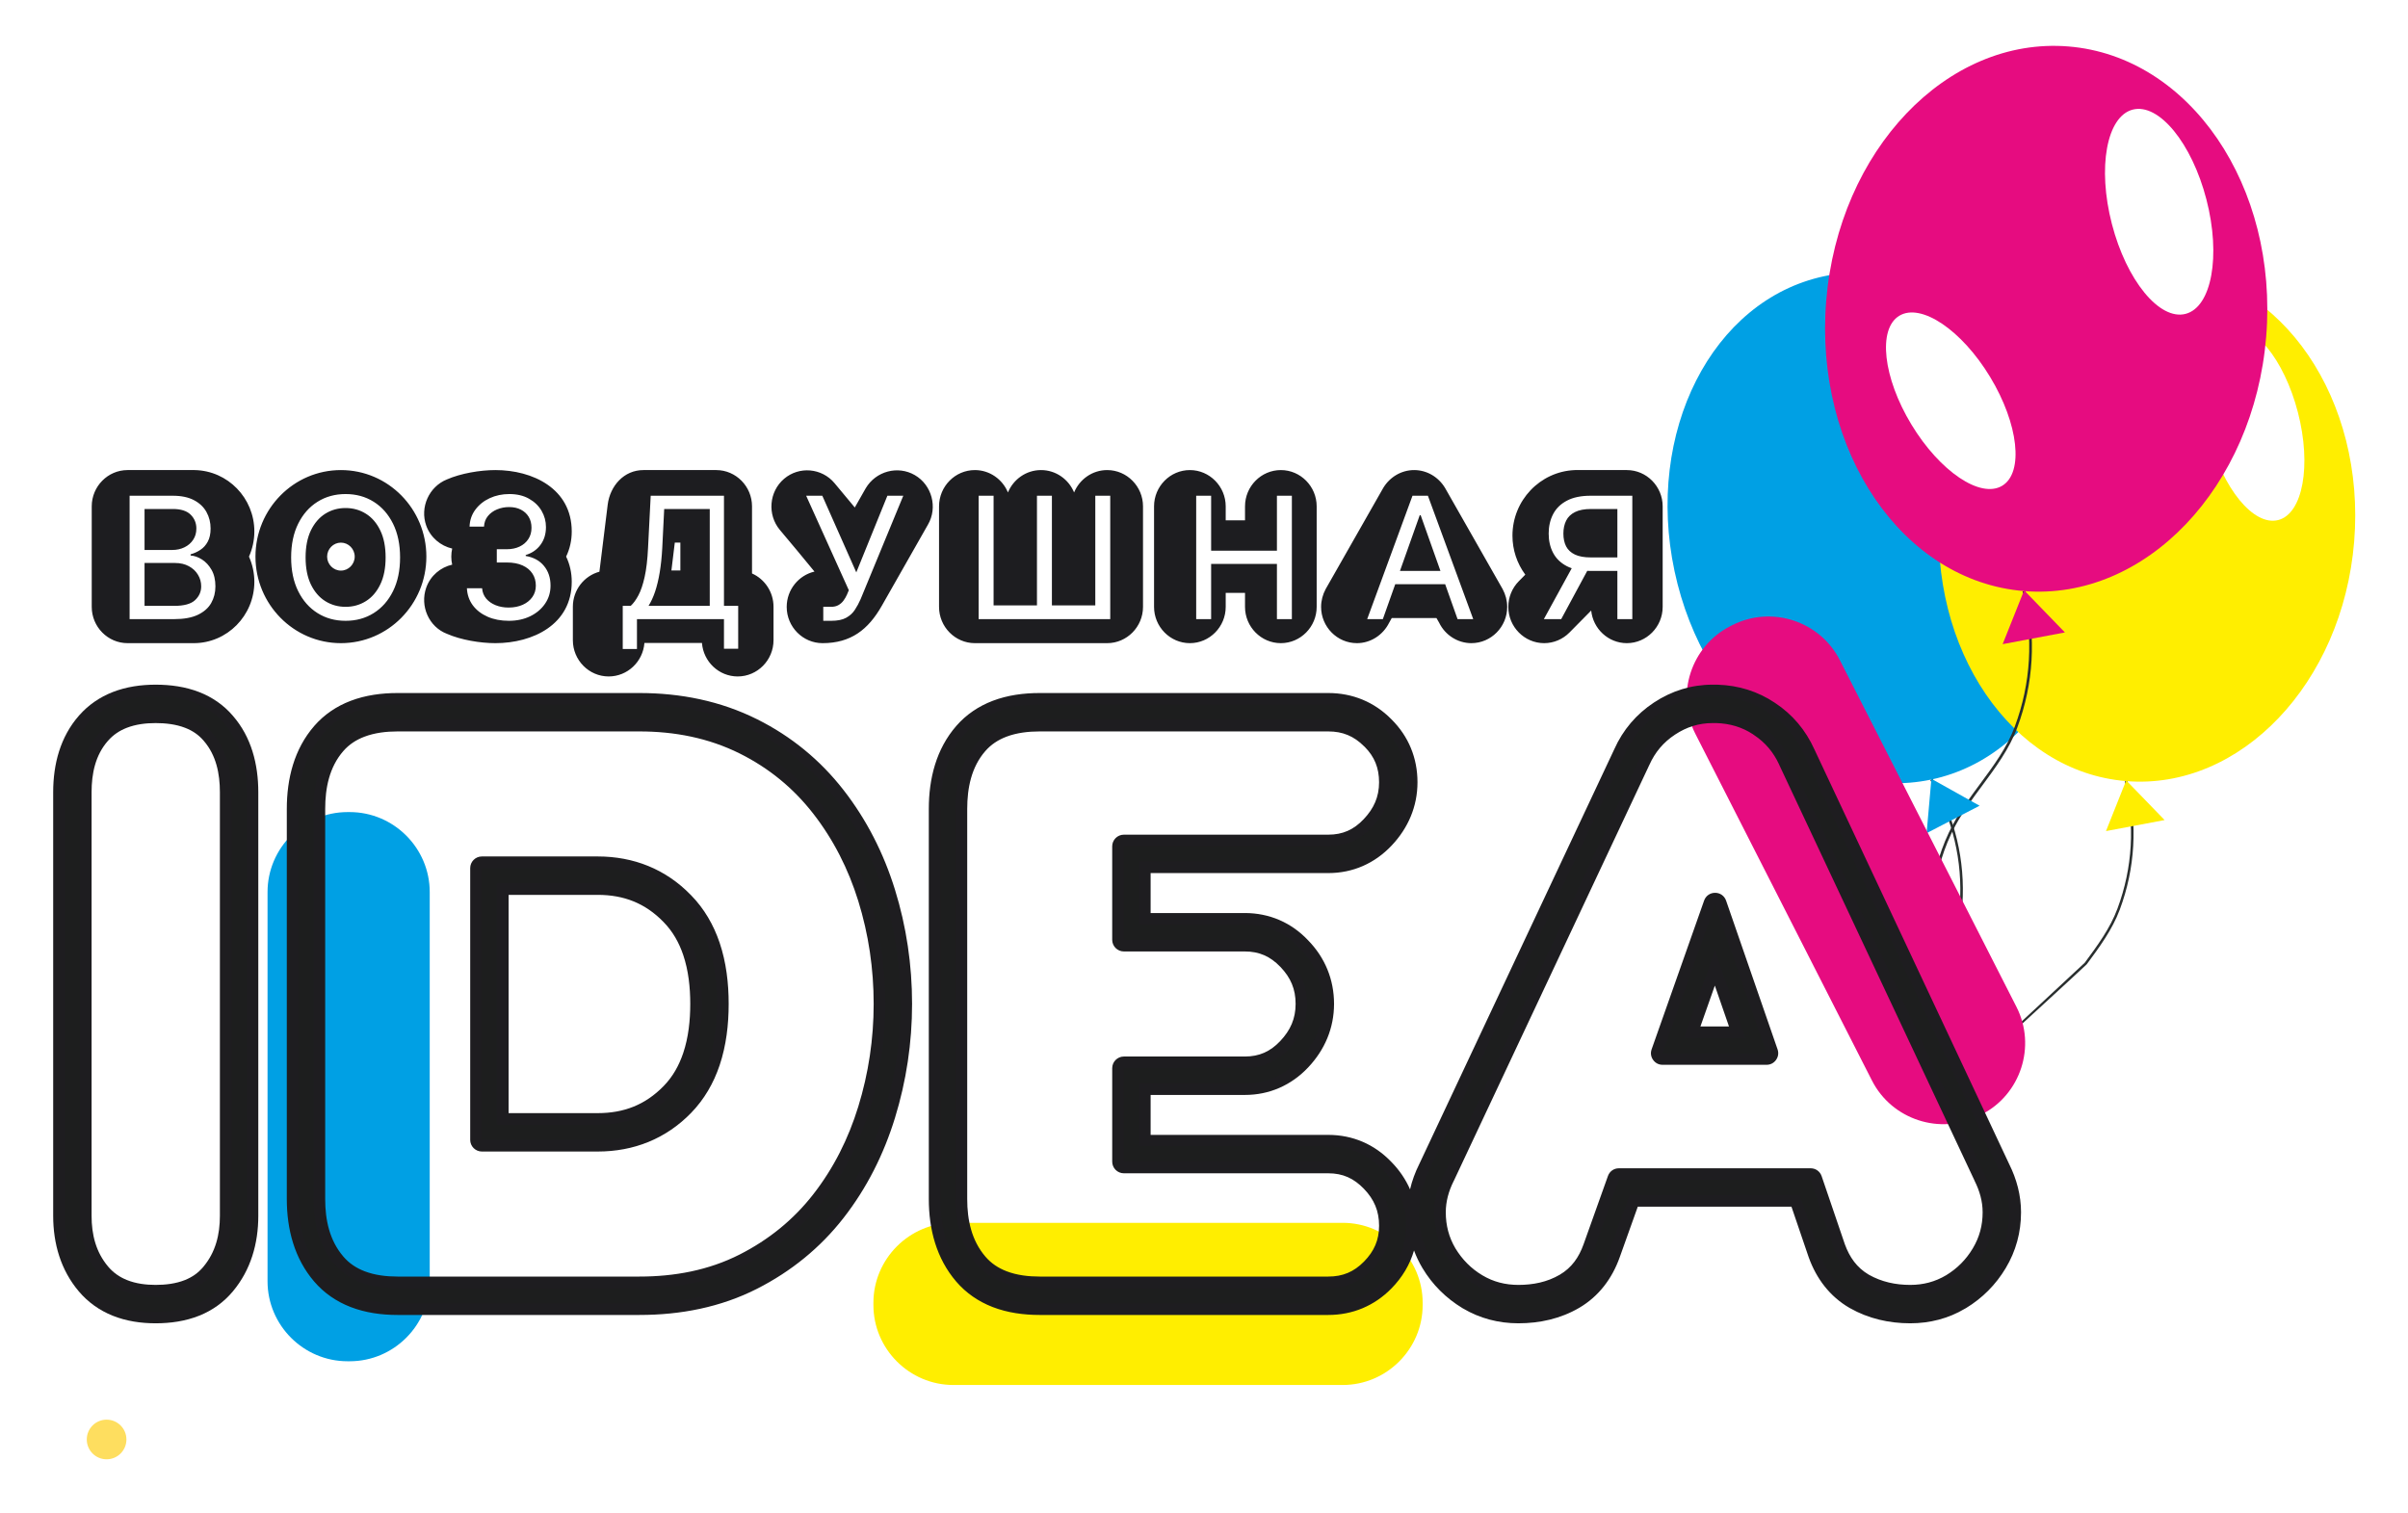
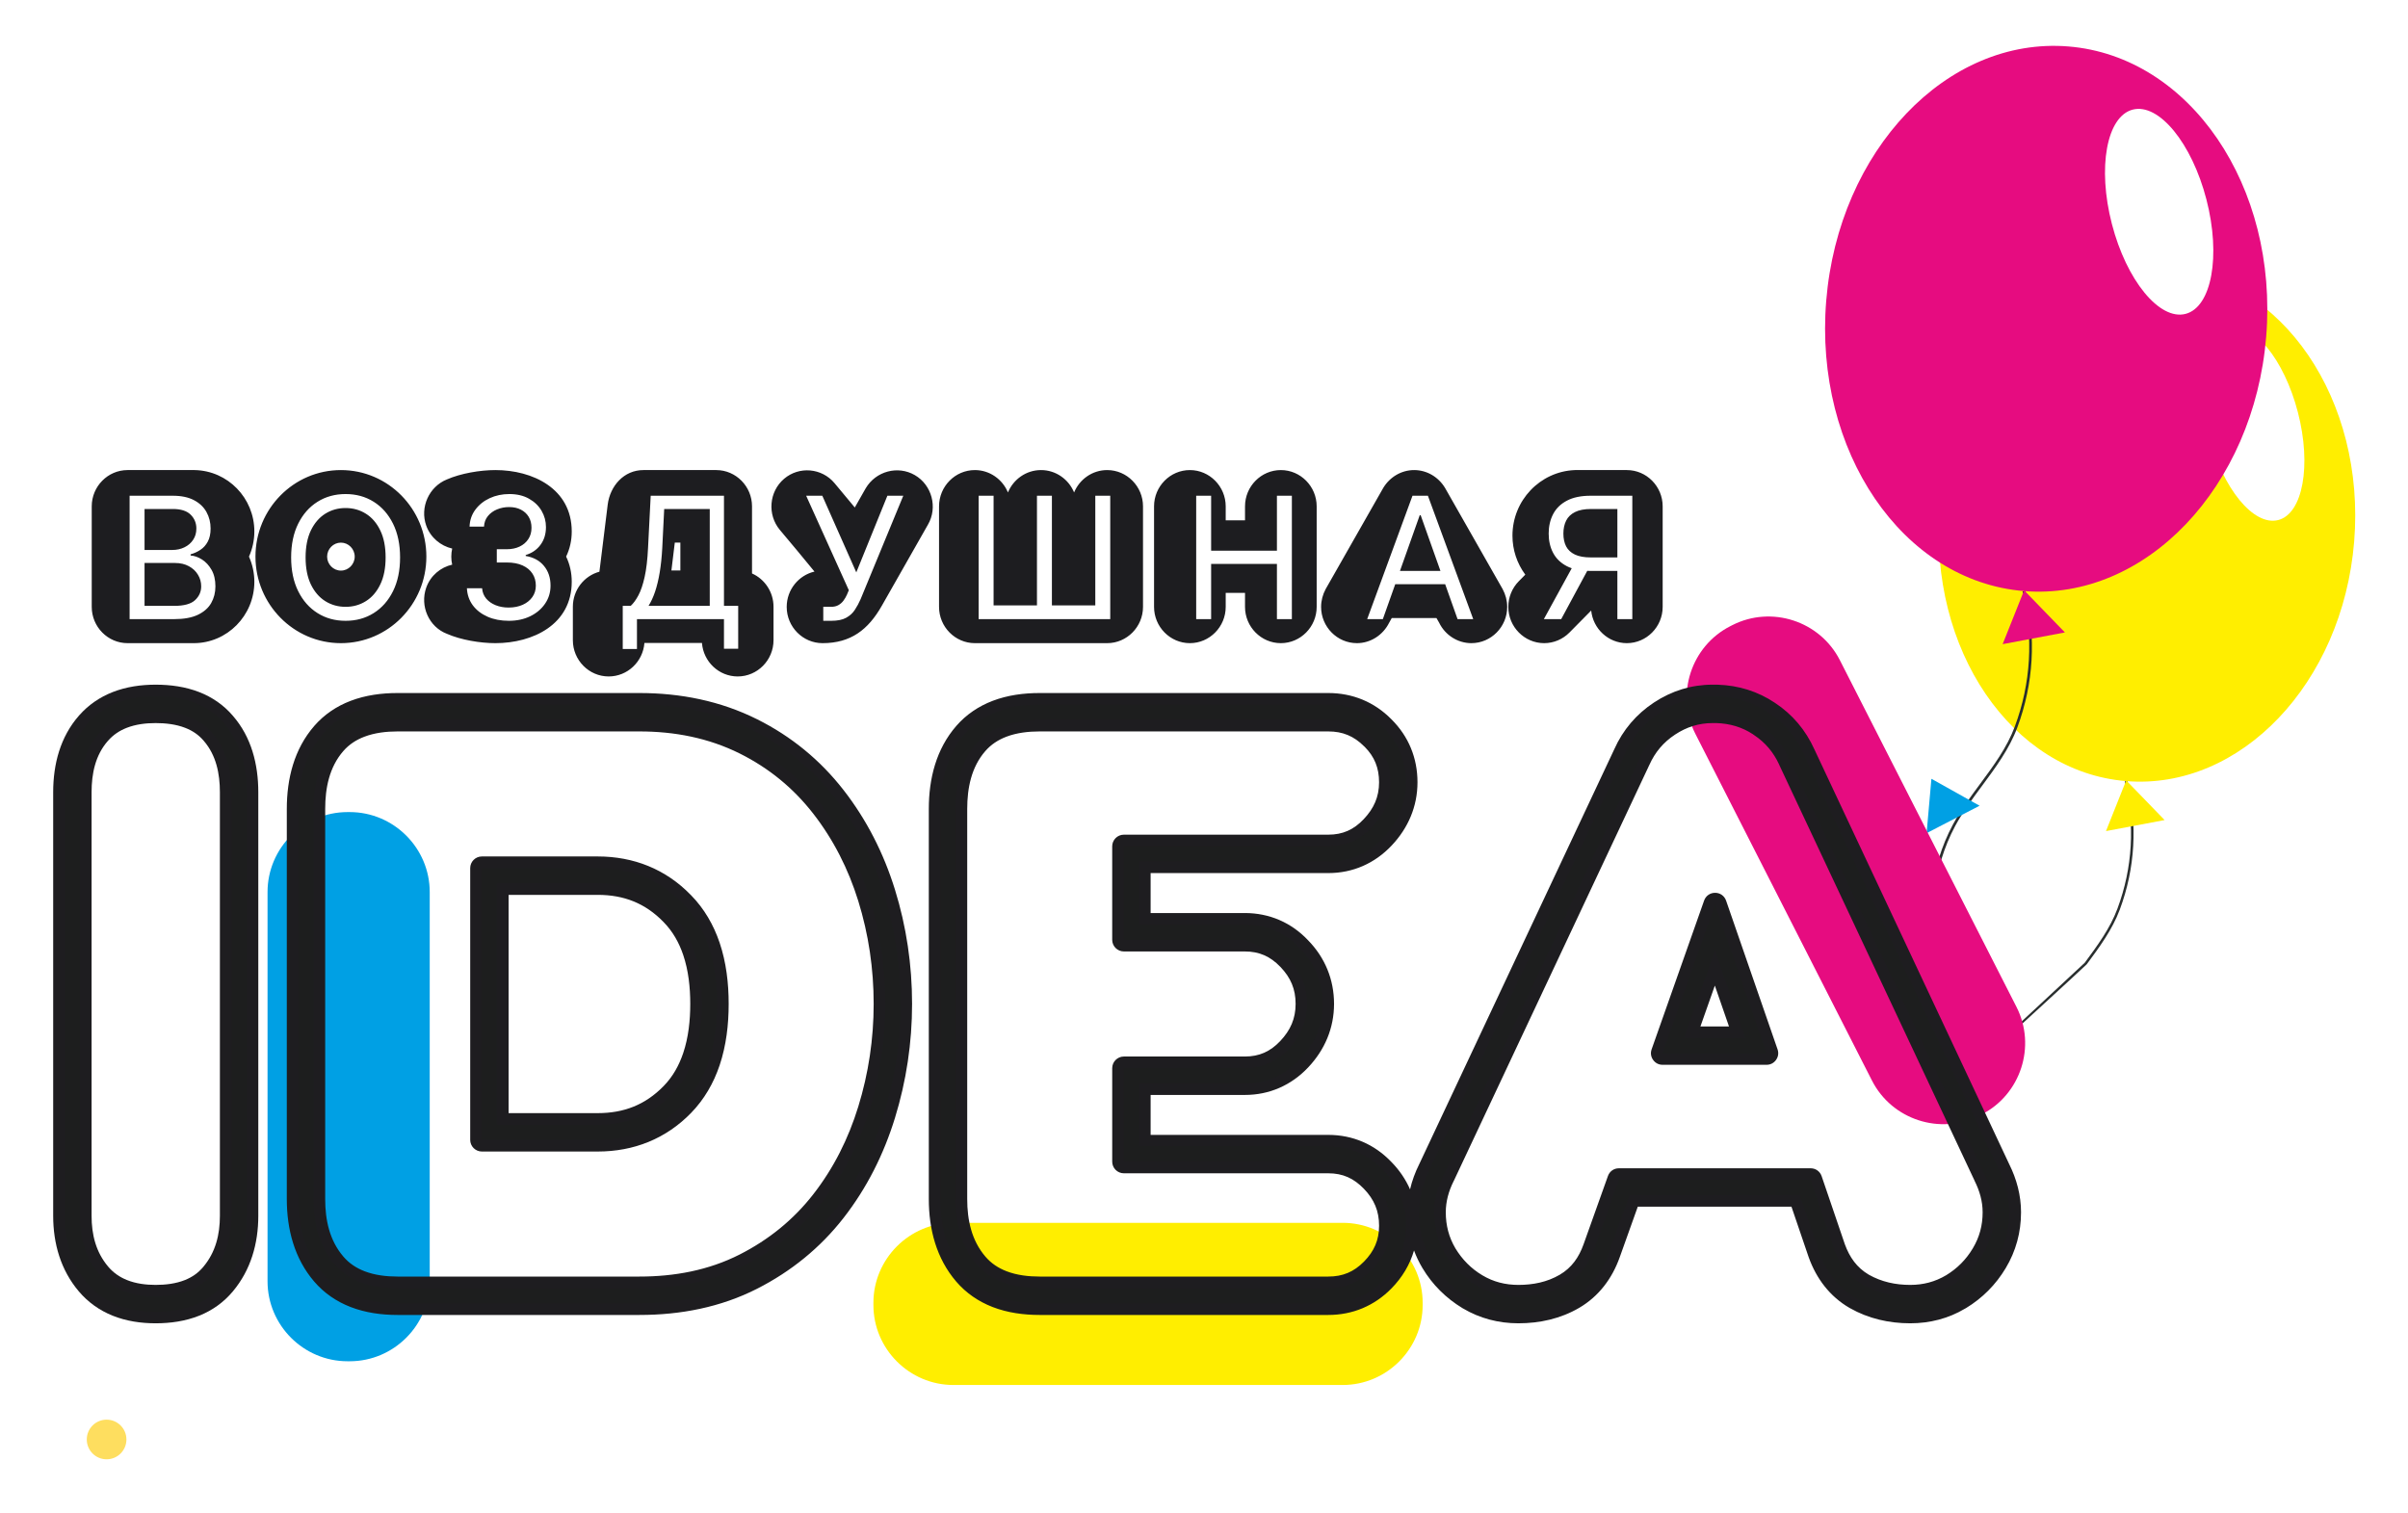
<svg xmlns="http://www.w3.org/2000/svg" width="210" height="132" viewBox="0 0 210 132" fill="none">
  <g filter="url(#filter0_d_452_117)">
-     <path d="M146.035 45.815C148.616 57.937 158.647 66.074 168.438 63.989C178.23 61.904 184.076 50.387 181.495 38.264C178.913 26.141 168.883 18.006 159.09 20.09C149.298 22.176 143.454 33.692 146.035 45.815Z" fill="#00A0E4" />
    <path d="M181.984 80.103C183.08 78.622 184.213 77.09 184.866 75.334C186.207 71.726 186.426 67.947 185.515 64.102L185.301 64.152C186.201 67.954 185.986 71.69 184.66 75.257C184.019 76.985 182.894 78.503 181.808 79.972C153.352 106.393 181.837 80.301 181.984 80.103Z" fill="#292E2E" />
    <path d="M169.171 40.282C168.16 52.635 175.43 63.311 185.408 64.127C195.386 64.943 204.295 55.591 205.305 43.238C206.315 30.884 199.046 20.209 189.067 19.393C179.089 18.577 170.181 27.929 169.171 40.282Z" fill="#FFEE00" />
    <path d="M192.633 33.972C193.831 38.606 196.541 41.912 198.685 41.357C200.83 40.803 201.597 36.598 200.399 31.964C199.201 27.331 196.49 24.025 194.346 24.58C192.201 25.134 191.435 29.34 192.633 33.972Z" fill="white" />
    <path d="M185.424 64.067L188.774 67.525L183.661 68.488L185.424 64.067Z" fill="#FFEE00" />
    <path d="M168.135 84.127C168.243 82.933 168.24 81.713 168.237 80.536C168.235 80.213 168.234 79.889 168.235 79.565C168.249 76.143 168.519 71.74 170.512 68.039C171.179 66.8 172.038 65.639 172.869 64.517C174.032 62.944 175.235 61.318 175.928 59.453C177.353 55.622 177.585 51.609 176.618 47.526L176.391 47.58C177.347 51.617 177.118 55.585 175.71 59.372C175.029 61.206 173.834 62.819 172.681 64.377C171.845 65.507 170.981 66.675 170.307 67.927C168.289 71.675 168.016 76.115 168.002 79.565C168.001 79.888 168.002 80.213 168.003 80.537C168.005 81.71 168.011 82.921 167.903 84.105C168.047 80.763 166.811 95.472 168.135 84.127Z" fill="#292E2E" />
    <path d="M159.263 22.233C158.19 35.35 165.908 46.686 176.504 47.552C187.099 48.42 196.559 38.489 197.632 25.373C198.704 12.255 190.985 0.92 180.39 0.052C169.794 -0.814 160.336 9.117 159.263 22.233Z" fill="#E60C80" />
    <path d="M184.176 15.534C185.448 20.454 188.325 23.965 190.602 23.376C192.88 22.787 193.694 18.322 192.422 13.402C191.15 8.482 188.272 4.972 185.995 5.56C183.717 6.149 182.903 10.615 184.176 15.534Z" fill="white" />
    <path d="M176.522 47.488L180.079 51.161L174.649 52.183L176.522 47.488Z" fill="#E60C80" />
-     <path d="M169.749 80.275C170.373 78.541 171.019 76.749 171.14 74.879C171.388 71.038 170.511 67.356 168.534 63.934L168.344 64.044C170.299 67.428 171.165 71.068 170.92 74.865C172.165 78.082 162.12 102.701 169.749 80.275Z" fill="#292E2E" />
-     <path d="M166.695 33.031C169.174 37.124 172.719 39.512 174.614 38.365C176.509 37.217 176.035 32.969 173.556 28.876C171.078 24.782 167.532 22.394 165.637 23.541C163.742 24.689 164.216 28.938 166.695 33.031Z" fill="white" />
    <path d="M168.437 63.926L172.639 66.276L168.018 68.667L168.437 63.926Z" fill="#00A0E4" />
    <path fill-rule="evenodd" clip-rule="evenodd" d="M76.17 109.823V109.631C76.17 105.794 79.31 102.655 83.147 102.655H117.093C120.93 102.655 124.069 105.794 124.069 109.631V109.823C124.069 113.66 120.93 116.799 117.093 116.799H83.147C79.31 116.799 76.17 113.66 76.17 109.823Z" fill="#FFEE00" />
    <path fill-rule="evenodd" clip-rule="evenodd" d="M20.308 58.431C21.921 60.282 22.526 62.66 22.526 65.097V102.04C22.526 104.458 21.875 106.76 20.31 108.632C19.519 109.579 18.524 110.293 17.378 110.752C16.17 111.236 14.868 111.418 13.573 111.418C12.293 111.418 11.01 111.232 9.818 110.752C8.675 110.291 7.679 109.583 6.881 108.643C5.294 106.773 4.638 104.464 4.638 102.04V65.097C4.638 62.647 5.256 60.263 6.903 58.397C7.707 57.485 8.704 56.801 9.836 56.36C11.026 55.896 12.3 55.717 13.573 55.717C14.86 55.717 16.156 55.892 17.36 56.359C18.495 56.799 19.496 57.484 20.29 58.409C20.297 58.417 20.302 58.424 20.308 58.431ZM17.712 106.518C17.721 106.507 17.729 106.496 17.738 106.486C18.806 105.208 19.177 103.683 19.177 102.04V65.097C19.177 63.484 18.857 61.881 17.782 60.63C17.772 60.618 17.761 60.607 17.751 60.594C17.311 60.081 16.78 59.727 16.15 59.482C15.341 59.168 14.435 59.067 13.573 59.067C12.726 59.067 11.847 59.171 11.054 59.48C10.412 59.731 9.871 60.095 9.416 60.612C8.315 61.861 7.987 63.472 7.987 65.097V102.04C7.987 103.681 8.36 105.206 9.434 106.476C9.885 107.008 10.424 107.384 11.071 107.645C11.857 107.962 12.731 108.069 13.573 108.069C14.43 108.069 15.331 107.965 16.132 107.644C16.758 107.392 17.278 107.031 17.712 106.518Z" fill="#1E1D20" />
    <path d="M13.573 57.392V58.051C14.723 58.051 15.701 58.218 16.517 58.535C17.333 58.852 17.99 59.313 18.522 59.934L18.525 59.936L18.527 59.938C19.621 61.194 20.189 62.875 20.193 65.097V102.04C20.189 104.147 19.626 105.81 18.518 107.137L18.516 107.14C17.981 107.784 17.324 108.259 16.51 108.586C15.697 108.912 14.721 109.085 13.573 109.085C12.457 109.085 11.5 108.913 10.691 108.587C9.881 108.26 9.215 107.781 8.66 107.132L8.662 107.135C7.543 105.807 6.975 104.146 6.971 102.04V65.097C6.975 62.876 7.548 61.197 8.653 59.94C9.207 59.315 9.872 58.852 10.684 58.534C11.495 58.218 12.454 58.051 13.573 58.051V57.392V56.733C12.325 56.733 11.199 56.918 10.205 57.306C9.211 57.693 8.354 58.286 7.665 59.069C6.308 60.605 5.65 62.654 5.654 65.097V102.04C5.65 104.383 6.313 106.403 7.655 107.986L7.657 107.988C8.345 108.796 9.203 109.409 10.198 109.809C11.194 110.211 12.323 110.403 13.573 110.403C14.851 110.403 15.997 110.212 17 109.809C18.003 109.409 18.858 108.793 19.53 107.981L19.529 107.984C20.858 106.4 21.514 104.381 21.511 102.04V65.097C21.514 62.655 20.864 60.608 19.519 59.072L19.524 59.076C18.849 58.288 17.994 57.693 16.994 57.306C15.992 56.918 14.849 56.733 13.573 56.733V57.392Z" fill="#1D1E1E" />
    <path fill-rule="evenodd" clip-rule="evenodd" d="M150.899 50.614L151.07 50.527C154.489 48.786 158.711 50.159 160.452 53.578L175.857 83.827C177.599 87.247 176.225 91.469 172.807 93.21L172.635 93.297C169.216 95.038 164.994 93.666 163.253 90.246L147.848 59.997C146.107 56.578 147.48 52.355 150.899 50.614Z" fill="#E60C80" />
    <path fill-rule="evenodd" clip-rule="evenodd" d="M30.308 66.83H30.5C34.337 66.83 37.476 69.969 37.476 73.807V107.753C37.476 111.59 34.337 114.729 30.5 114.729H30.308C26.471 114.729 23.332 111.59 23.332 107.753V73.807C23.332 69.969 26.471 66.83 30.308 66.83Z" fill="#00A0E4" />
    <path d="M10.404 109.889H16.794C16.864 109.863 16.932 109.837 17 109.809C18.003 109.409 18.858 108.793 19.53 107.981L19.529 107.983C19.689 107.793 19.839 107.595 19.98 107.392V104.112C19.723 105.281 19.235 106.278 18.518 107.137L18.516 107.14C17.981 107.784 17.324 108.259 16.51 108.586C15.697 108.912 14.721 109.085 13.574 109.085C12.457 109.085 11.5 108.913 10.691 108.587C10.428 108.48 10.18 108.358 9.945 108.219V109.702C10.028 109.739 10.113 109.775 10.198 109.809C10.266 109.837 10.335 109.863 10.404 109.889ZM19.98 62.942V59.655C19.838 59.454 19.686 59.261 19.524 59.075C18.849 58.288 17.994 57.692 16.994 57.306C15.992 56.918 14.85 56.733 13.573 56.733V57.392V58.051C14.723 58.051 15.701 58.218 16.517 58.535C17.334 58.852 17.99 59.313 18.522 59.934L18.526 59.936L18.527 59.938C19.235 60.751 19.723 61.742 19.98 62.942ZM9.945 57.413V58.886C10.177 58.753 10.423 58.636 10.684 58.534C11.495 58.218 12.454 58.051 13.573 58.051V57.392V56.733C12.325 56.733 11.199 56.918 10.205 57.306C10.117 57.34 10.031 57.376 9.945 57.413Z" fill="#1D1E1E" />
    <path fill-rule="evenodd" clip-rule="evenodd" d="M122.969 99.737C123.146 98.975 123.419 98.238 123.772 97.533L140.785 61.34C141.531 59.666 142.703 58.287 144.242 57.273C145.781 56.258 147.508 55.716 149.353 55.717C149.424 55.717 149.495 55.717 149.566 55.717H149.718C149.752 55.717 149.781 55.718 149.813 55.721C151.591 55.775 153.303 56.298 154.79 57.301C156.325 58.308 157.473 59.687 158.221 61.337L175.22 97.535C175.873 98.841 176.253 100.261 176.253 101.738C176.254 103.473 175.808 105.123 174.915 106.61C174.053 108.047 172.887 109.223 171.453 110.093C171.418 110.114 171.386 110.132 171.351 110.148C169.942 110.992 168.305 111.419 166.591 111.418C164.73 111.418 162.932 111.005 161.334 110.096C161.32 110.089 161.308 110.082 161.295 110.075C159.579 109.08 158.41 107.525 157.746 105.687C157.739 105.67 157.734 105.656 157.729 105.64L156.232 101.247H142.83L141.254 105.659C140.593 107.513 139.427 109.073 137.717 110.072C136.098 111.018 134.283 111.418 132.417 111.418C130.693 111.419 129.046 110.987 127.593 110.125C127.586 110.122 127.579 110.118 127.572 110.114L127.569 110.112C127.557 110.106 127.547 110.1 127.536 110.093C126.102 109.222 124.923 108.054 124.06 106.615L124.056 106.608C123.758 106.112 123.512 105.596 123.316 105.066C122.958 106.299 122.289 107.417 121.347 108.378C119.862 109.893 117.959 110.691 115.838 110.691H90.665C89.271 110.691 87.867 110.502 86.561 109.997C85.332 109.52 84.251 108.781 83.392 107.78C81.657 105.759 81.001 103.208 81.001 100.584V66.552C81.001 63.917 81.64 61.333 83.403 59.309C84.265 58.321 85.346 57.594 86.57 57.127C87.873 56.63 89.276 56.446 90.665 56.446H115.838C117.952 56.446 119.859 57.227 121.344 58.736C121.348 58.74 121.35 58.743 121.354 58.747C122.846 60.228 123.618 62.125 123.618 64.227C123.618 66.332 122.81 68.216 121.369 69.742C119.896 71.305 117.987 72.15 115.837 72.15H100.345V75.635H108.559C110.699 75.635 112.611 76.462 114.073 78.007C115.558 79.529 116.341 81.44 116.341 83.559C116.34 85.67 115.535 87.561 114.091 89.093C112.617 90.656 110.708 91.501 108.559 91.501H100.345V94.985H115.837C117.963 94.985 119.865 95.802 121.332 97.337C121.339 97.343 121.344 97.349 121.351 97.355C122.047 98.068 122.589 98.868 122.969 99.737ZM34.675 56.446H55.765C59.338 56.446 62.823 57.131 66.031 58.736L66.034 58.737C69 60.219 71.526 62.288 73.561 64.902C75.588 67.505 77.067 70.433 78.045 73.581C79.051 76.819 79.541 80.168 79.541 83.559C79.541 86.943 79.043 90.28 78.047 93.513C77.073 96.677 75.597 99.624 73.559 102.236C71.525 104.844 68.987 106.894 66.041 108.396C62.844 110.026 59.336 110.691 55.765 110.691H34.675C33.282 110.691 31.878 110.502 30.573 109.997C29.344 109.52 28.262 108.781 27.403 107.78C25.668 105.759 25.012 103.208 25.012 100.584V66.552C25.012 63.918 25.65 61.333 27.413 59.309C28.275 58.32 29.356 57.593 30.58 57.127C31.884 56.63 33.286 56.446 34.675 56.446ZM55.765 59.795H34.675C33.704 59.795 32.688 59.909 31.776 60.257C31.059 60.531 30.443 60.929 29.939 61.509C28.718 62.911 28.36 64.74 28.36 66.552V100.584C28.36 102.403 28.735 104.189 29.945 105.599C30.449 106.188 31.063 106.594 31.783 106.874C32.692 107.226 33.706 107.342 34.675 107.342H55.765C58.806 107.342 61.794 106.8 64.52 105.411C67.035 104.13 69.182 102.401 70.918 100.175C72.707 97.883 73.992 95.304 74.847 92.528C75.745 89.612 76.192 86.611 76.192 83.559C76.192 80.503 75.753 77.493 74.847 74.575C73.987 71.809 72.697 69.246 70.917 66.959C69.184 64.733 67.056 62.993 64.53 61.73L64.526 61.728C61.784 60.357 58.816 59.795 55.765 59.795ZM60.237 74.052C60.246 74.061 60.255 74.07 60.263 74.078C61.415 75.252 62.232 76.667 62.757 78.221C63.335 79.933 63.547 81.759 63.547 83.559C63.547 85.365 63.335 87.195 62.758 88.913C62.234 90.472 61.416 91.89 60.267 93.071C58.07 95.329 55.268 96.436 52.126 96.436H42.022C41.463 96.436 41.006 95.979 41.006 95.42V71.716C41.006 71.156 41.463 70.7 42.022 70.7H52.126C55.258 70.7 58.051 71.804 60.237 74.052ZM44.356 93.087H52.126C54.406 93.087 56.272 92.365 57.87 90.732C58.673 89.911 59.218 88.929 59.583 87.845C60.042 86.48 60.197 84.993 60.197 83.559C60.197 82.132 60.042 80.651 59.583 79.293C59.218 78.213 58.672 77.24 57.871 76.423C57.864 76.415 57.857 76.409 57.85 76.401C56.268 74.78 54.408 74.05 52.126 74.05H44.356V93.087ZM119.028 61.153C119.006 61.135 118.985 61.115 118.963 61.094C118.074 60.202 117.097 59.795 115.837 59.795H90.664C89.693 59.795 88.676 59.909 87.764 60.257C87.048 60.531 86.432 60.93 85.928 61.509C84.707 62.911 84.35 64.74 84.35 66.552V100.584C84.35 102.403 84.726 104.188 85.935 105.6C86.438 106.188 87.051 106.594 87.772 106.874C88.681 107.226 89.695 107.342 90.664 107.342H115.837C117.098 107.342 118.073 106.933 118.955 106.033C119.833 105.138 120.269 104.165 120.269 102.91C120.269 101.622 119.839 100.614 118.953 99.695L118.948 99.69C118.064 98.77 117.105 98.335 115.837 98.335H98.011C97.451 98.335 96.995 97.879 96.995 97.32V89.166C96.995 88.607 97.451 88.15 98.011 88.15H108.558C109.826 88.15 110.785 87.715 111.654 86.794C112.536 85.861 112.99 84.847 112.99 83.559C112.99 82.271 112.56 81.264 111.662 80.332L111.657 80.327C110.785 79.421 109.826 78.986 108.557 78.986H98.01C97.451 78.986 96.994 78.529 96.994 77.969V69.816C96.994 69.257 97.451 68.8 98.01 68.8H115.836C117.104 68.8 118.062 68.365 118.932 67.444C119.807 66.519 120.269 65.51 120.268 64.228C120.267 62.974 119.866 62.003 119.028 61.153ZM126.754 99.053C126.347 99.876 126.085 100.778 126.086 101.737C126.086 102.874 126.353 103.911 126.928 104.885C127.523 105.86 128.287 106.639 129.269 107.227C130.244 107.811 131.284 108.068 132.417 108.069C133.688 108.069 134.92 107.83 136.026 107.182C137.068 106.571 137.698 105.659 138.101 104.53L140.227 98.572C140.374 98.16 140.747 97.898 141.184 97.898H157.903C158.345 97.898 158.721 98.167 158.864 98.586L160.89 104.53C161.299 105.65 161.928 106.562 162.978 107.179C164.09 107.807 165.305 108.069 166.591 108.069C167.723 108.068 168.751 107.804 169.727 107.223C170.692 106.634 171.457 105.866 172.043 104.888C172.63 103.909 172.904 102.879 172.904 101.737C172.905 100.772 172.639 99.865 172.211 99.007C172.195 98.975 172.183 98.947 172.171 98.915L155.185 62.751C155.171 62.721 155.16 62.695 155.149 62.666C154.668 61.626 153.957 60.763 152.956 60.103C152.925 60.083 152.899 60.064 152.872 60.042C151.927 59.418 150.852 59.104 149.68 59.067H149.566C149.496 59.067 149.425 59.067 149.354 59.067C148.15 59.069 147.09 59.407 146.084 60.069C145.063 60.741 144.333 61.61 143.835 62.726C143.824 62.75 143.814 62.77 143.802 62.793L126.793 98.978C126.78 99.005 126.769 99.028 126.754 99.053ZM150.532 74.555L155.02 87.525C155.13 87.846 155.083 88.17 154.887 88.446C154.69 88.722 154.398 88.872 154.059 88.872H144.995C144.655 88.872 144.363 88.721 144.166 88.443C143.97 88.166 143.925 87.839 144.038 87.519L148.614 74.549C148.76 74.134 149.135 73.87 149.575 73.871C150.015 73.872 150.388 74.139 150.532 74.555ZM150.783 85.525L149.55 81.962L148.294 85.525H150.783Z" fill="#1E1D20" />
    <path d="M40.072 58.12V58.779H55.765C59.266 58.779 62.326 59.464 64.98 60.82L64.984 60.821C67.671 62.176 69.907 64.01 71.719 66.335C73.539 68.675 74.904 71.315 75.817 74.274L75.817 74.275C76.744 77.24 77.207 80.332 77.208 83.559C77.207 86.75 76.744 89.836 75.817 92.826L75.817 92.828C74.902 95.811 73.538 98.463 71.719 100.801L71.72 100.799C69.909 103.114 67.67 104.949 64.982 106.316C62.328 107.672 59.266 108.357 55.765 108.357H42.682H40.072H34.675C33.407 108.357 32.323 108.172 31.416 107.821C30.508 107.467 29.772 106.952 29.174 106.26L29.175 106.263C27.969 104.848 27.349 102.994 27.345 100.584V66.552C27.348 64.092 27.972 62.227 29.172 60.842L29.17 60.845C29.768 60.163 30.504 59.656 31.413 59.309C32.321 58.961 33.406 58.779 34.675 58.779H40.072V58.12V57.461H34.675C33.281 57.461 32.034 57.66 30.943 58.076C29.852 58.492 28.919 59.13 28.179 59.976L28.177 59.978C26.727 61.646 26.025 63.876 26.028 66.552V100.584C26.024 103.216 26.729 105.432 28.174 107.119L28.175 107.121C28.914 107.979 29.848 108.627 30.94 109.049C32.032 109.473 33.28 109.675 34.675 109.676H40.072H42.682H55.765C59.436 109.676 62.718 108.953 65.58 107.491L65.579 107.491C68.429 106.042 70.831 104.077 72.758 101.611L72.759 101.61C74.68 99.142 76.12 96.339 77.076 93.214L77.076 93.216C78.042 90.1 78.526 86.877 78.526 83.559C78.526 80.206 78.043 76.977 77.075 73.882L77.075 73.879L77.076 73.885C76.119 70.784 74.679 67.993 72.759 65.526C70.83 63.048 68.428 61.081 65.577 59.644L65.58 59.645C62.718 58.183 59.435 57.46 55.765 57.461H42.681H40.072V58.12ZM42.682 94.76V95.42H52.126C55.045 95.427 57.57 94.392 59.539 92.363C60.547 91.33 61.301 90.062 61.795 88.589C62.29 87.115 62.531 85.438 62.531 83.559C62.531 81.686 62.29 80.014 61.795 78.546C61.3 77.079 60.547 75.817 59.537 74.79L59.54 74.792C57.572 72.751 55.047 71.709 52.126 71.716H42.022V95.42H42.682V94.76H43.34V73.034H52.126C54.744 73.041 56.846 73.916 58.593 75.709L58.596 75.712C59.456 76.59 60.106 77.666 60.546 78.968C60.985 80.269 61.213 81.798 61.213 83.559C61.213 85.326 60.985 86.862 60.546 88.169C60.105 89.477 59.456 90.559 58.595 91.442C56.848 93.225 54.744 94.095 52.126 94.102H42.682V94.76ZM90.664 58.12V58.779H115.837C117.374 58.786 118.605 59.298 119.683 60.377L119.684 60.378L119.687 60.381C120.766 61.458 121.277 62.69 121.284 64.227C121.279 65.71 120.766 66.974 119.671 68.142C118.59 69.277 117.365 69.809 115.836 69.816H98.011V77.969H108.558C110.088 77.977 111.314 78.505 112.395 79.628L112.396 79.63L112.4 79.633C113.485 80.76 114 82.023 114.006 83.559C114.001 85.056 113.487 86.325 112.393 87.491C111.311 88.627 110.087 89.159 108.558 89.167H98.011V97.32H115.836C117.367 97.327 118.593 97.855 119.673 98.979L119.676 98.98L119.679 98.983C120.764 100.11 121.279 101.373 121.285 102.909C121.278 104.393 120.769 105.626 119.681 106.744C118.603 107.833 117.373 108.351 115.837 108.357H90.664C89.396 108.357 88.313 108.172 87.405 107.821C86.497 107.467 85.762 106.952 85.164 106.26L85.165 106.263C83.959 104.848 83.338 102.994 83.335 100.584V66.552C83.337 64.092 83.961 62.227 85.162 60.842L85.159 60.845C85.758 60.163 86.492 59.656 87.402 59.309C88.31 58.961 89.395 58.779 90.664 58.779V58.12V57.461C89.27 57.461 88.023 57.66 86.931 58.076C85.841 58.492 84.908 59.13 84.168 59.976L84.166 59.978C82.715 61.646 82.013 63.876 82.016 66.552V100.584C82.014 103.216 82.717 105.432 84.163 107.119L84.164 107.121C84.903 107.979 85.836 108.627 86.928 109.049C88.021 109.473 89.269 109.675 90.663 109.676H115.836C117.687 109.682 119.333 108.991 120.621 107.667C121.924 106.347 122.608 104.716 122.602 102.909C122.609 101.061 121.928 99.4 120.623 98.065L120.627 98.07C119.341 96.708 117.691 95.994 115.835 96.001H99.328V90.485H108.557C110.415 90.492 112.065 89.77 113.351 88.396C114.648 87.03 115.329 85.376 115.323 83.559C115.33 81.711 114.649 80.05 113.344 78.716L113.348 78.72C112.061 77.358 110.412 76.644 108.557 76.651H99.327V71.135H115.835C117.692 71.142 119.343 70.42 120.629 69.046C121.925 67.681 122.606 66.033 122.601 64.227C122.608 62.379 121.925 60.735 120.613 59.445L120.617 59.449C119.327 58.137 117.683 57.454 115.834 57.461H90.662V58.12H90.664ZM149.708 57.392L149.688 58.051C151.126 58.096 152.382 58.494 153.512 59.252L153.514 59.255L153.518 59.256C154.657 60.007 155.508 61.01 156.103 62.316L156.104 62.319L173.117 98.546L173.12 98.553C173.66 99.635 173.92 100.688 173.92 101.737C173.918 103.083 173.586 104.29 172.914 105.41L172.913 105.412C172.243 106.53 171.361 107.416 170.243 108.098L170.247 108.095C169.139 108.756 167.938 109.083 166.591 109.085C165.032 109.084 163.67 108.738 162.46 108.052L162.135 108.625L162.467 108.056C161.306 107.377 160.473 106.35 159.932 104.868L159.312 105.093L159.935 104.88L157.902 98.913H141.184L139.057 104.871L139.058 104.868C138.516 106.351 137.688 107.379 136.539 108.058L136.541 108.056C135.372 108.737 134.014 109.084 132.417 109.085C131.07 109.083 129.861 108.756 128.741 108.094L128.405 108.661L128.747 108.098C127.627 107.416 126.738 106.528 126.056 105.407L125.494 105.749L126.061 105.414C125.398 104.294 125.071 103.085 125.07 101.737C125.07 100.688 125.329 99.635 125.87 98.553L125.874 98.545L142.905 62.316L142.908 62.312C143.489 61.011 144.349 59.997 145.526 59.22C146.719 58.435 147.975 58.053 149.353 58.051C149.448 58.051 149.519 58.051 149.567 58.051H149.708L149.708 57.392L149.708 56.733H149.567C149.519 56.733 149.448 56.733 149.353 56.733C147.725 56.732 146.188 57.201 144.801 58.121C143.421 59.025 142.377 60.259 141.704 61.775L142.306 62.043L141.709 61.763L124.685 97.978L125.281 98.258L124.692 97.964C124.072 99.201 123.752 100.468 123.752 101.737C123.751 103.302 124.145 104.768 124.927 106.085L124.929 106.088L124.93 106.092C125.715 107.386 126.768 108.439 128.062 109.224L128.065 109.226L128.069 109.228C129.386 110.01 130.851 110.404 132.416 110.403C134.205 110.404 135.815 110.006 137.204 109.195L137.205 109.194C138.637 108.357 139.679 107.03 140.296 105.318L142.112 100.231H156.958L158.689 105.312L158.692 105.318C159.31 107.032 160.359 108.359 161.803 109.196L161.805 109.197L161.808 109.199C163.225 110.004 164.834 110.404 166.589 110.403C168.154 110.404 169.615 110.01 170.922 109.227L170.926 109.225C172.221 108.439 173.269 107.384 174.043 106.088L174.042 106.089C174.837 104.772 175.238 103.304 175.237 101.737C175.238 100.468 174.917 99.201 174.297 97.964L173.708 98.258L174.305 97.978L157.298 61.763L156.701 62.043L157.301 61.771C156.618 60.26 155.587 59.038 154.24 58.155L153.879 58.706L154.247 58.159C152.915 57.261 151.389 56.782 149.727 56.733L149.718 56.733H149.708L149.708 57.392ZM153.134 87.198L153.757 86.983L149.572 74.886L144.996 87.857H154.059L153.757 86.983L153.134 87.198V86.54H146.858L149.56 78.882L152.511 87.414L153.134 87.198Z" fill="#1D1E1E" />
    <path d="M125.427 106.831L120.619 59.449Z" fill="#1D1E1E" />
-     <path d="M120.619 59.449L113.35 78.72Z" fill="#1D1E1E" />
    <path d="M113.35 78.72L120.628 98.07Z" fill="#1D1E1E" />
    <path d="M88.053 57.737V59.096C88.817 58.888 89.685 58.779 90.662 58.779L90.663 58.12V57.536H89.249C88.835 57.582 88.436 57.648 88.053 57.737Z" fill="#1D1E1E" />
-     <path d="M88.053 109.016H118.778C119.45 108.686 120.069 108.235 120.621 107.667C120.857 107.428 121.073 107.179 121.267 106.921C122.15 105.751 122.608 104.389 122.603 102.909C122.609 101.061 121.929 99.4 120.625 98.066C119.345 96.714 117.707 96.001 115.865 96.001C115.856 96.001 115.846 96.001 115.837 96.001H99.329V90.485H108.558C108.568 90.485 108.578 90.485 108.587 90.485C110.432 90.485 112.073 89.762 113.352 88.396C114.649 87.03 115.33 85.376 115.324 83.559C115.331 81.712 114.651 80.053 113.349 78.719C112.069 77.365 110.43 76.651 108.587 76.651C108.578 76.651 108.568 76.651 108.558 76.651H99.329V71.135H115.837C115.846 71.135 115.857 71.135 115.865 71.135C117.711 71.135 119.351 70.413 120.631 69.046C121.927 67.681 122.608 66.033 122.603 64.227C122.609 62.38 121.927 60.736 120.617 59.447C119.58 58.392 118.313 57.745 116.896 57.535H90.664V58.12V58.779H115.837C117.374 58.786 118.605 59.298 119.683 60.377L119.684 60.378L119.687 60.381C120.766 61.458 121.277 62.69 121.284 64.227C121.279 65.71 120.766 66.974 119.671 68.142C118.59 69.277 117.365 69.809 115.836 69.816H98.011V77.969H108.558C110.088 77.977 111.314 78.505 112.395 79.628L112.396 79.63L112.4 79.633C113.485 80.76 114 82.023 114.006 83.559C114.001 85.056 113.487 86.325 112.393 87.491C111.311 88.627 110.087 89.159 108.558 89.167H98.011V97.32H115.836C117.367 97.327 118.593 97.855 119.673 98.979L119.676 98.98L119.679 98.983C120.764 100.11 121.279 101.373 121.285 102.909C121.285 103.06 121.278 103.206 121.268 103.352C121.17 104.641 120.658 105.739 119.681 106.744C118.603 107.833 117.373 108.351 115.837 108.357H90.664C89.686 108.357 88.817 108.247 88.054 108.035L88.053 109.016Z" fill="#1D1E1E" />
+     <path d="M88.053 109.016H118.778C119.45 108.686 120.069 108.235 120.621 107.667C120.857 107.428 121.073 107.179 121.267 106.921C122.15 105.751 122.608 104.389 122.603 102.909C122.609 101.061 121.929 99.4 120.625 98.066C119.345 96.714 117.707 96.001 115.865 96.001C115.856 96.001 115.846 96.001 115.837 96.001H99.329V90.485H108.558C108.568 90.485 108.578 90.485 108.587 90.485C110.432 90.485 112.073 89.762 113.352 88.396C114.649 87.03 115.33 85.376 115.324 83.559C115.331 81.712 114.651 80.053 113.349 78.719C112.069 77.365 110.43 76.651 108.587 76.651C108.578 76.651 108.568 76.651 108.558 76.651H99.329V71.135H115.837C115.846 71.135 115.857 71.135 115.865 71.135C117.711 71.135 119.351 70.413 120.631 69.046C121.927 67.681 122.608 66.033 122.603 64.227C122.609 62.38 121.927 60.736 120.617 59.447C119.58 58.392 118.313 57.745 116.896 57.535H90.664V58.12V58.779H115.837C117.374 58.786 118.605 59.298 119.683 60.377L119.684 60.378L119.687 60.381C120.766 61.458 121.277 62.69 121.284 64.227C121.279 65.71 120.766 66.974 119.671 68.142C118.59 69.277 117.365 69.809 115.836 69.816H98.011V77.969H108.558L112.396 79.63L112.4 79.633C113.485 80.76 114 82.023 114.006 83.559C114.001 85.056 113.487 86.325 112.393 87.491C111.311 88.627 110.087 89.159 108.558 89.167H98.011V97.32H115.836C117.367 97.327 118.593 97.855 119.673 98.979L119.676 98.98L119.679 98.983C120.764 100.11 121.279 101.373 121.285 102.909C121.285 103.06 121.278 103.206 121.268 103.352C121.17 104.641 120.658 105.739 119.681 106.744C118.603 107.833 117.373 108.351 115.837 108.357H90.664C89.686 108.357 88.817 108.247 88.054 108.035L88.053 109.016Z" fill="#1D1E1E" />
    <path d="M88.054 109.016H118.778C119.45 108.686 120.069 108.235 120.621 107.667C120.857 107.428 121.073 107.179 121.267 106.921C122.15 105.751 122.608 104.389 122.603 102.909C122.603 102.613 122.587 102.322 122.553 102.036H121.222C121.262 102.317 121.284 102.608 121.284 102.909C121.284 103.06 121.278 103.206 121.267 103.352C121.169 104.641 120.658 105.739 119.68 106.744C118.602 107.833 117.372 108.351 115.836 108.357H90.664C89.685 108.357 88.817 108.247 88.054 108.035V109.016ZM125.076 102.036H124.941H123.756C123.802 103.489 124.195 104.852 124.927 106.085L124.928 106.088L124.929 106.092C125.085 106.347 125.251 106.593 125.427 106.83L125.426 104.026C125.217 103.394 125.102 102.734 125.076 102.036ZM112.989 86.766H114.356H114.536C115.059 85.782 115.328 84.703 115.324 83.559C115.328 82.177 114.95 80.9 114.212 79.785H113.751H112.542C113.53 80.874 114.001 82.092 114.006 83.559C114.002 84.751 113.675 85.799 112.989 86.766ZM121.277 64.515H122.597C122.601 64.42 122.603 64.324 122.603 64.227C122.609 62.38 121.927 60.736 120.617 59.447C119.58 58.392 118.313 57.745 116.896 57.535H90.664V58.12V58.779H115.837C117.374 58.786 118.606 59.298 119.683 60.377L119.684 60.378L119.687 60.381C120.766 61.458 121.278 62.69 121.284 64.227C121.284 64.324 121.281 64.42 121.277 64.515ZM88.054 57.736V59.095C88.817 58.887 89.685 58.779 90.662 58.779L90.664 58.12V57.535H89.249C88.836 57.582 88.437 57.648 88.054 57.736Z" fill="#1D1E1E" />
    <path d="M9.297 119.823C8.342 119.823 7.568 120.598 7.568 121.551C7.568 122.506 8.342 123.28 9.297 123.28C10.251 123.28 11.025 122.506 11.025 121.551C11.025 120.598 10.251 119.823 9.297 119.823Z" fill="#FEDE5F" />
    <path fill-rule="evenodd" clip-rule="evenodd" d="M21.714 44.548C22.018 45.236 22.182 45.978 22.182 46.739C22.182 49.693 19.814 52.096 16.894 52.096H11.124C9.404 52.096 8 50.673 8 48.932V40.164C8 38.423 9.403 37 11.124 37H16.977C19.868 37.056 22.182 39.439 22.182 42.356C22.182 43.117 22.018 43.86 21.714 44.548ZM22.279 44.548C22.279 40.383 25.614 37 29.731 37C33.848 37 37.183 40.383 37.183 44.548C37.183 48.712 33.848 52.096 29.731 52.096C25.614 52.096 22.279 48.712 22.279 44.548ZM39.434 45.248C39.384 45.023 39.357 44.788 39.357 44.548C39.357 44.306 39.384 44.072 39.435 43.846C38.427 43.612 37.547 42.889 37.173 41.848C36.599 40.247 37.417 38.446 38.971 37.818C40.19 37.284 41.876 37 43.203 37C46.453 37 49.861 38.611 49.861 42.356C49.861 43.127 49.699 43.867 49.371 44.545C49.7 45.224 49.861 45.973 49.861 46.739C49.861 50.485 46.453 52.096 43.203 52.096C41.88 52.096 40.2 51.816 38.983 51.283C37.399 50.681 36.603 48.858 37.172 47.253C37.544 46.201 38.425 45.48 39.434 45.248ZM52.275 45.864C52.275 45.863 52.275 45.862 52.275 45.861L52.996 40.023C53.199 38.382 54.411 37 56.112 37H62.459C64.179 37 65.583 38.421 65.583 40.162V46.017C66.69 46.509 67.458 47.635 67.458 48.919V51.838C67.458 53.58 66.054 55 64.333 55C62.694 55 61.341 53.709 61.218 52.081H56.199C56.075 53.709 54.723 55 53.083 55C51.362 55 49.959 53.58 49.959 51.838V48.919C49.959 47.462 50.937 46.228 52.275 45.864ZM71.03 45.853C70.033 44.644 69.036 43.423 68.015 42.224C66.895 40.888 67.07 38.873 68.383 37.758C69.697 36.642 71.675 36.816 72.78 38.142L74.546 40.263L75.497 38.589C76.381 37.096 78.292 36.579 79.781 37.439C81.274 38.301 81.796 40.268 80.924 41.761L76.902 48.835C75.713 50.927 74.194 52.096 71.733 52.096C70.013 52.096 68.608 50.675 68.608 48.934C68.608 47.437 69.646 46.177 71.03 45.853ZM87.902 38.951C88.374 37.808 89.49 37 90.787 37C92.083 37 93.2 37.808 93.671 38.951C94.143 37.808 95.26 37 96.556 37C98.277 37 99.681 38.424 99.681 40.164V48.932C99.681 50.672 98.277 52.096 96.556 52.096H85.017C83.297 52.096 81.893 50.673 81.893 48.932V40.164C81.893 38.423 83.296 37 85.017 37C86.314 37 87.43 37.808 87.902 38.951ZM106.893 41.384H108.577V40.164C108.577 38.423 109.98 37 111.701 37C113.422 37 114.826 38.424 114.826 40.164V48.932C114.826 50.672 113.422 52.096 111.701 52.096C109.98 52.096 108.577 50.673 108.577 48.932V47.712H106.893V48.932C106.893 50.672 105.489 52.096 103.768 52.096C102.047 52.096 100.644 50.673 100.644 48.932V40.164C100.644 38.423 102.047 37 103.768 37C105.489 37 106.893 38.424 106.893 40.164V41.384ZM125.508 50.315L125.272 49.904H121.375L121.145 50.317C120.611 51.388 119.533 52.096 118.336 52.096C116.615 52.096 115.212 50.673 115.212 48.932C115.212 48.394 115.352 47.859 115.612 47.376L120.631 38.558C121.209 37.598 122.223 37 123.327 37C124.43 37 125.444 37.598 126.022 38.558L131.041 47.376C131.302 47.859 131.442 48.394 131.442 48.932C131.442 50.673 130.038 52.096 128.317 52.096C127.127 52.096 126.029 51.394 125.508 50.315ZM138.767 49.25L136.874 51.166C136.287 51.761 135.495 52.096 134.664 52.096C132.943 52.096 131.539 50.673 131.539 48.932C131.539 48.092 131.868 47.287 132.455 46.693L133.02 46.121C132.3 45.148 131.9 43.961 131.9 42.721C131.9 39.651 134.302 37.129 137.329 37.001C137.346 37 137.359 37 137.375 37H141.875C143.597 37 145 38.423 145 40.164V48.932C145 50.673 143.596 52.096 141.875 52.096C140.261 52.096 138.925 50.842 138.767 49.25ZM28.528 44.548C28.528 45.216 29.07 45.767 29.731 45.767C30.392 45.767 30.934 45.216 30.934 44.548C30.934 43.88 30.392 43.328 29.731 43.328C29.07 43.328 28.528 43.88 28.528 44.548ZM58.553 45.758H59.334V43.323H58.849L58.553 45.758Z" fill="#1D1D20" />
    <path d="M11.303 50V39.238H15.066C15.815 39.238 16.433 39.368 16.921 39.627C17.407 39.883 17.77 40.228 18.008 40.662C18.246 41.093 18.366 41.571 18.366 42.097C18.366 42.559 18.283 42.941 18.119 43.242C17.957 43.544 17.744 43.782 17.477 43.957C17.215 44.132 16.929 44.262 16.621 44.346V44.451C16.95 44.472 17.281 44.588 17.614 44.798C17.947 45.008 18.225 45.309 18.45 45.702C18.674 46.094 18.786 46.574 18.786 47.141C18.786 47.681 18.663 48.166 18.418 48.597C18.173 49.028 17.786 49.369 17.257 49.622C16.728 49.874 16.039 50 15.192 50H11.303ZM12.606 48.844H15.192C16.043 48.844 16.647 48.679 17.005 48.35C17.365 48.017 17.546 47.614 17.546 47.141C17.546 46.777 17.453 46.441 17.267 46.133C17.082 45.821 16.817 45.572 16.474 45.386C16.131 45.197 15.724 45.103 15.255 45.103H12.606V48.844ZM12.606 43.968H15.024C15.416 43.968 15.77 43.891 16.085 43.736C16.404 43.582 16.656 43.365 16.842 43.085C17.031 42.804 17.125 42.475 17.125 42.097C17.125 41.624 16.961 41.223 16.631 40.894C16.302 40.561 15.78 40.394 15.066 40.394H12.606V43.968ZM34.891 44.619C34.891 45.754 34.686 46.735 34.276 47.562C33.866 48.389 33.304 49.026 32.589 49.474C31.874 49.923 31.058 50.147 30.14 50.147C29.222 50.147 28.406 49.923 27.692 49.474C26.977 49.026 26.415 48.389 26.005 47.562C25.595 46.735 25.39 45.754 25.39 44.619C25.39 43.484 25.595 42.503 26.005 41.676C26.415 40.85 26.977 40.212 27.692 39.764C28.406 39.315 29.222 39.091 30.14 39.091C31.058 39.091 31.874 39.315 32.589 39.764C33.304 40.212 33.866 40.85 34.276 41.676C34.686 42.503 34.891 43.484 34.891 44.619ZM33.629 44.619C33.629 43.687 33.474 42.901 33.162 42.26C32.853 41.619 32.435 41.133 31.906 40.804C31.38 40.475 30.792 40.31 30.14 40.31C29.489 40.31 28.898 40.475 28.369 40.804C27.844 41.133 27.425 41.619 27.113 42.26C26.805 42.901 26.651 43.687 26.651 44.619C26.651 45.551 26.805 46.337 27.113 46.978C27.425 47.62 27.844 48.105 28.369 48.434C28.898 48.763 29.489 48.928 30.14 48.928C30.792 48.928 31.38 48.763 31.906 48.434C32.435 48.105 32.853 47.62 33.162 46.978C33.474 46.337 33.629 45.551 33.629 44.619ZM44.376 50.147C43.682 50.147 43.064 50.028 42.521 49.79C41.982 49.552 41.553 49.221 41.234 48.797C40.919 48.369 40.747 47.874 40.719 47.31H42.043C42.071 47.656 42.19 47.956 42.4 48.208C42.611 48.457 42.886 48.65 43.225 48.786C43.565 48.923 43.942 48.991 44.355 48.991C44.818 48.991 45.227 48.91 45.585 48.749C45.942 48.588 46.222 48.364 46.425 48.077C46.629 47.789 46.73 47.457 46.73 47.078C46.73 46.682 46.632 46.334 46.436 46.033C46.24 45.728 45.953 45.49 45.574 45.318C45.196 45.146 44.733 45.06 44.187 45.06H43.325V43.904H44.187C44.614 43.904 44.989 43.827 45.312 43.673C45.637 43.519 45.891 43.302 46.073 43.022C46.259 42.742 46.352 42.412 46.352 42.034C46.352 41.669 46.271 41.352 46.11 41.083C45.949 40.813 45.721 40.603 45.427 40.452C45.136 40.301 44.793 40.226 44.397 40.226C44.026 40.226 43.675 40.294 43.346 40.431C43.02 40.564 42.754 40.759 42.547 41.014C42.341 41.267 42.229 41.571 42.211 41.929H40.95C40.971 41.365 41.141 40.871 41.46 40.447C41.779 40.02 42.195 39.687 42.71 39.449C43.229 39.21 43.798 39.091 44.418 39.091C45.084 39.091 45.655 39.226 46.131 39.496C46.608 39.762 46.974 40.114 47.23 40.552C47.485 40.99 47.613 41.463 47.613 41.971C47.613 42.577 47.454 43.093 47.135 43.521C46.82 43.948 46.391 44.244 45.847 44.409V44.493C46.527 44.605 47.058 44.894 47.44 45.36C47.822 45.822 48.012 46.395 48.012 47.078C48.012 47.663 47.853 48.189 47.534 48.655C47.219 49.117 46.788 49.481 46.242 49.748C45.695 50.014 45.073 50.147 44.376 50.147ZM54.309 52.606V48.844H55.003C55.241 48.627 55.465 48.32 55.675 47.924C55.889 47.525 56.069 46.992 56.217 46.327C56.367 45.658 56.467 44.808 56.516 43.778L56.747 39.238H63.137V48.844H64.377V52.585H63.137V50H55.549V52.606H54.309ZM56.558 48.844H61.897V40.394H57.924L57.756 43.778C57.714 44.563 57.641 45.274 57.535 45.912C57.43 46.546 57.295 47.108 57.131 47.599C56.966 48.086 56.775 48.501 56.558 48.844ZM71.797 50.147V48.928H72.47C72.729 48.928 72.946 48.877 73.121 48.776C73.3 48.674 73.447 48.543 73.563 48.382C73.682 48.22 73.78 48.052 73.857 47.877L74.025 47.478L70.305 39.238H71.713L74.677 45.922L77.388 39.238H78.775L75.055 48.255C74.908 48.592 74.74 48.904 74.55 49.191C74.365 49.478 74.111 49.709 73.788 49.884C73.47 50.06 73.037 50.147 72.491 50.147H71.797ZM85.347 39.238H86.65V48.802H90.433V39.238H91.736V48.802H95.52V39.238H96.823V50H85.347V39.238ZM104.319 50V39.238H105.622V44.031H111.36V39.238H112.663V50H111.36V45.187H105.622V50H104.319ZM120.597 50H119.231L123.182 39.238H124.527L128.479 50H127.113L123.897 40.941H123.813L120.597 50ZM121.101 45.796H126.608V46.952H121.101V45.796ZM142.353 50H141.05V40.394H138.759C138.177 40.394 137.71 40.484 137.356 40.662C137.002 40.837 136.744 41.086 136.583 41.408C136.422 41.731 136.342 42.107 136.342 42.538C136.342 42.969 136.42 43.34 136.578 43.652C136.739 43.961 136.995 44.199 137.345 44.367C137.699 44.535 138.163 44.619 138.738 44.619H141.638V45.796H138.696C137.862 45.796 137.177 45.658 136.641 45.381C136.105 45.101 135.707 44.715 135.448 44.225C135.189 43.735 135.059 43.172 135.059 42.538C135.059 41.904 135.189 41.338 135.448 40.841C135.707 40.343 136.107 39.953 136.646 39.669C137.186 39.382 137.876 39.238 138.717 39.238H142.353V50ZM137.287 45.166H138.759L136.152 50H134.639L137.287 45.166Z" fill="white" />
  </g>
  <defs>
    <filter id="filter0_d_452_117" x="0.638" y="-0" width="208.761" height="131.28" filterUnits="userSpaceOnUse" color-interpolation-filters="sRGB">
      <feFlood flood-opacity="0" result="BackgroundImageFix" />
      <feColorMatrix in="SourceAlpha" type="matrix" values="0 0 0 0 0 0 0 0 0 0 0 0 0 0 0 0 0 0 127 0" result="hardAlpha" />
      <feOffset dy="4" />
      <feGaussianBlur stdDeviation="2" />
      <feComposite in2="hardAlpha" operator="out" />
      <feColorMatrix type="matrix" values="0 0 0 0 0 0 0 0 0 0 0 0 0 0 0 0 0 0 0.25 0" />
      <feBlend mode="normal" in2="BackgroundImageFix" result="effect1_dropShadow_452_117" />
      <feBlend mode="normal" in="SourceGraphic" in2="effect1_dropShadow_452_117" result="shape" />
    </filter>
  </defs>
</svg>